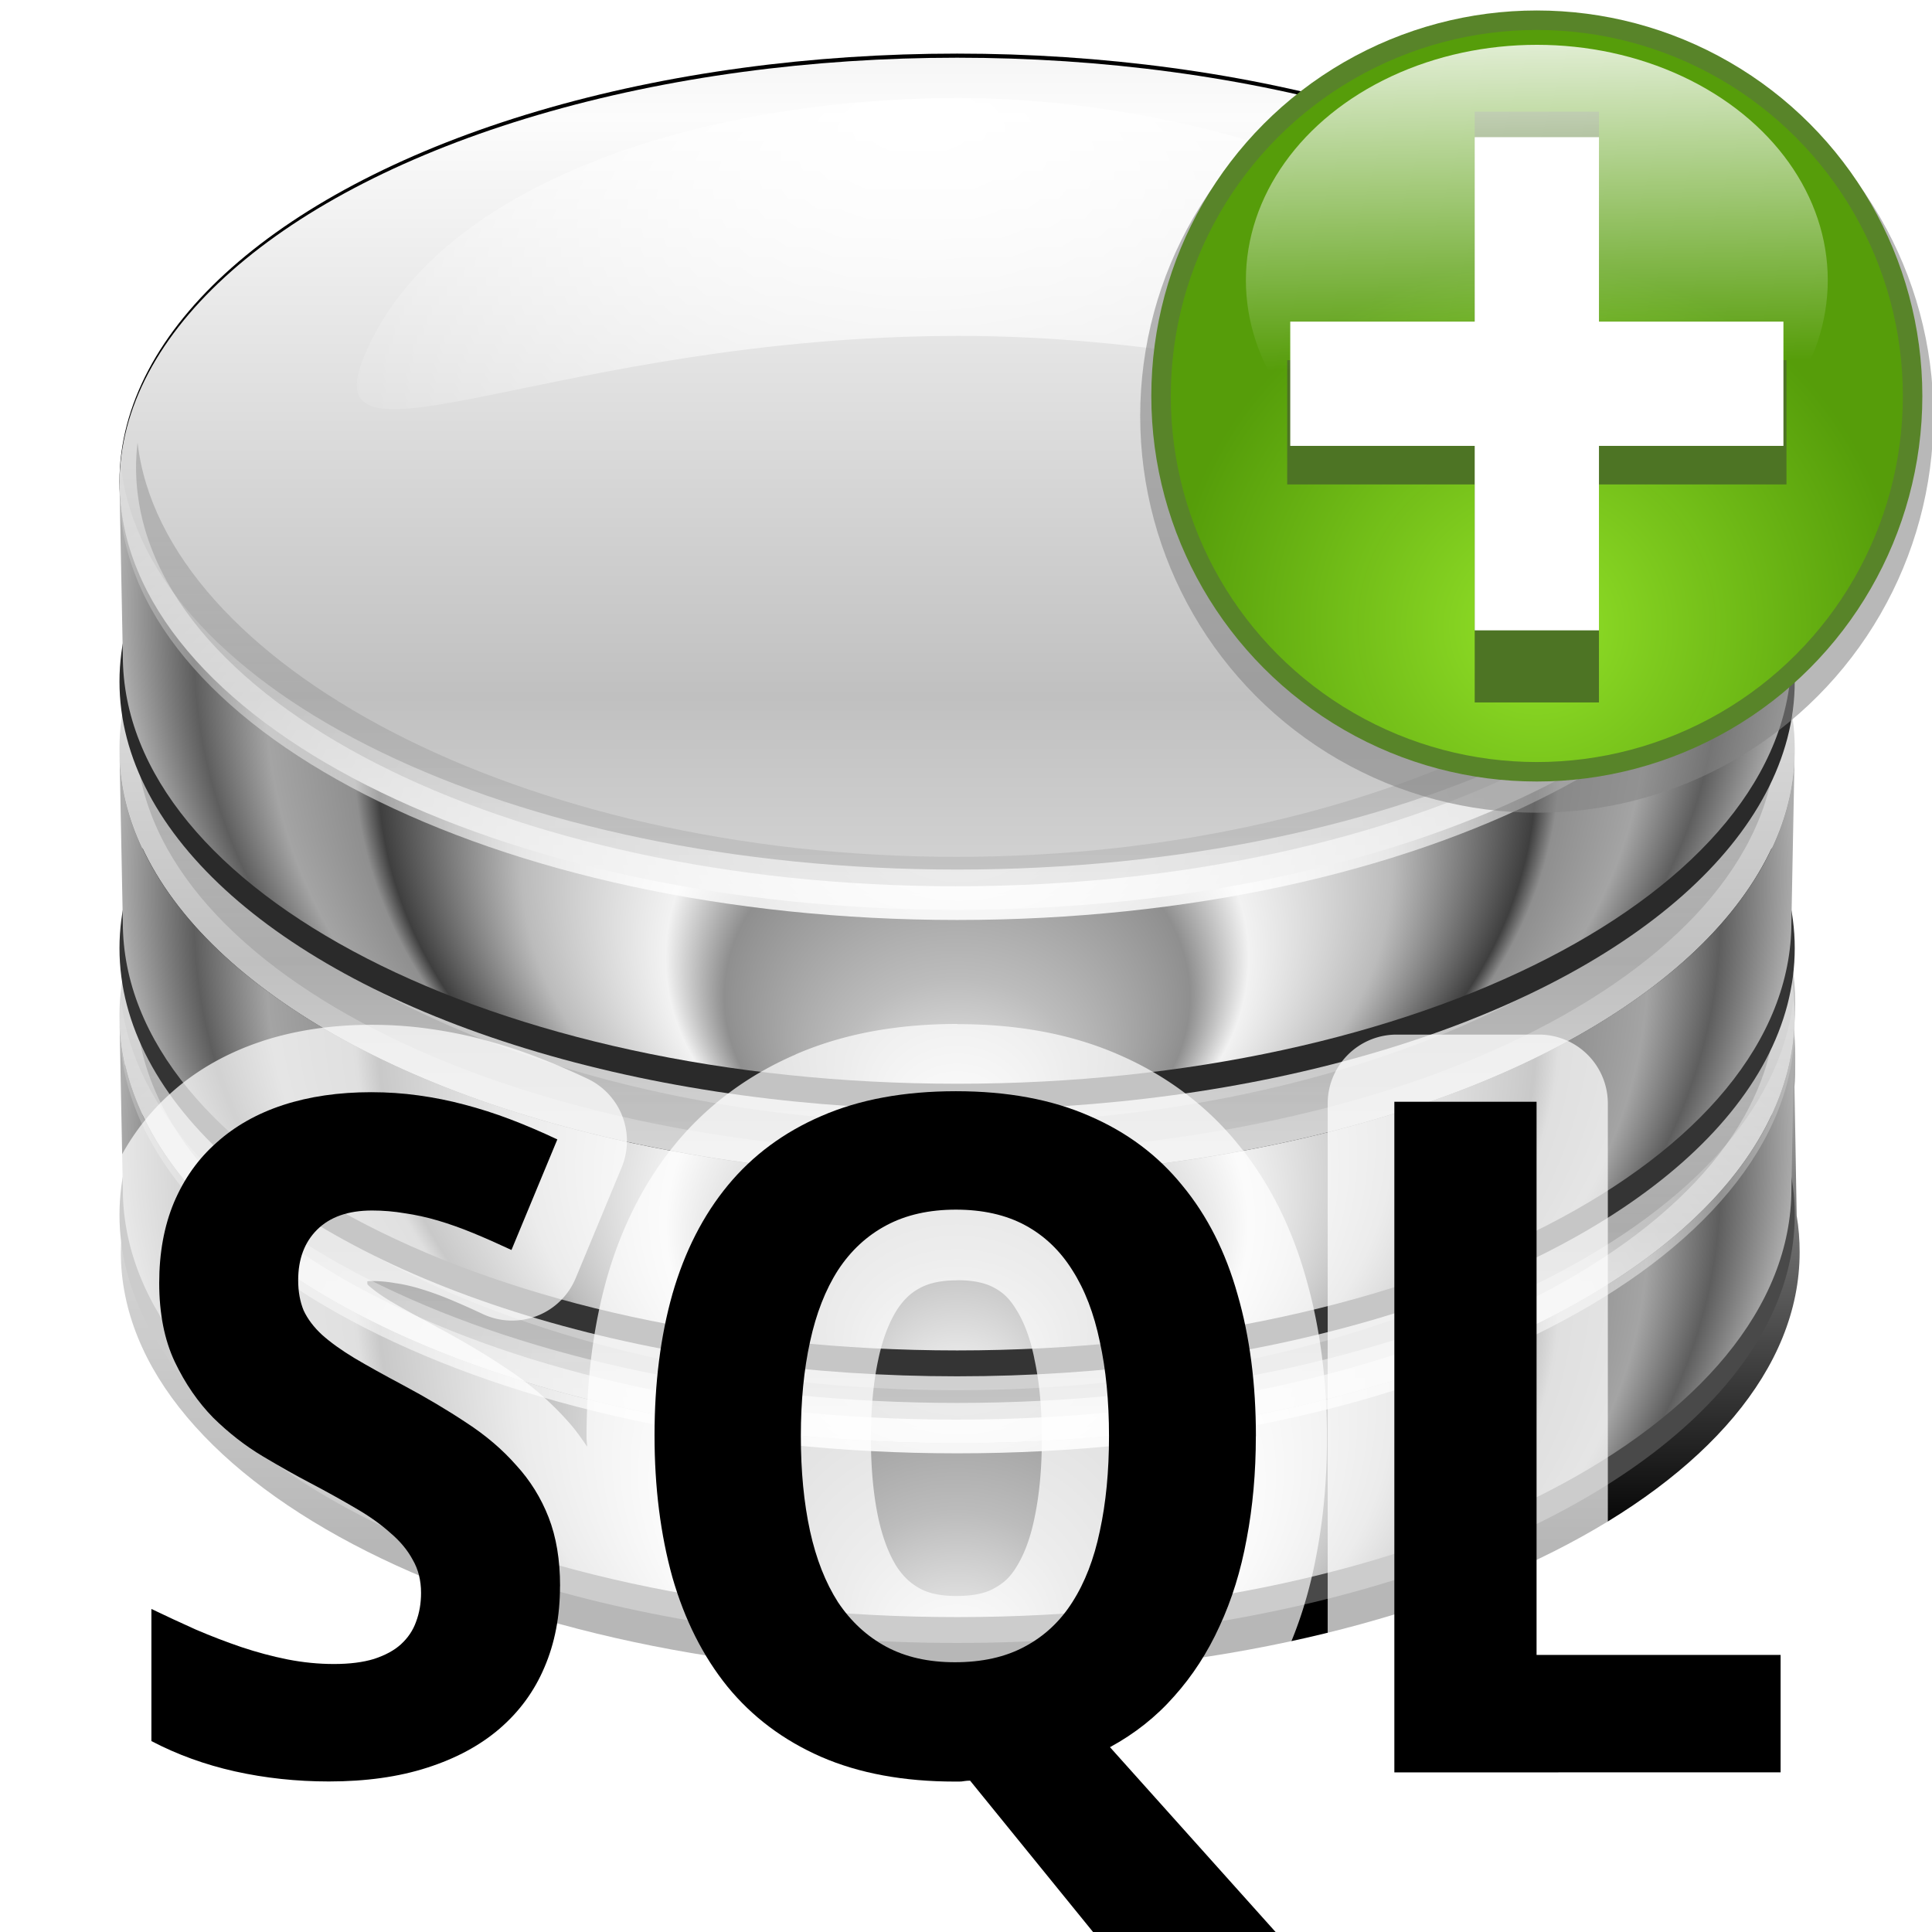
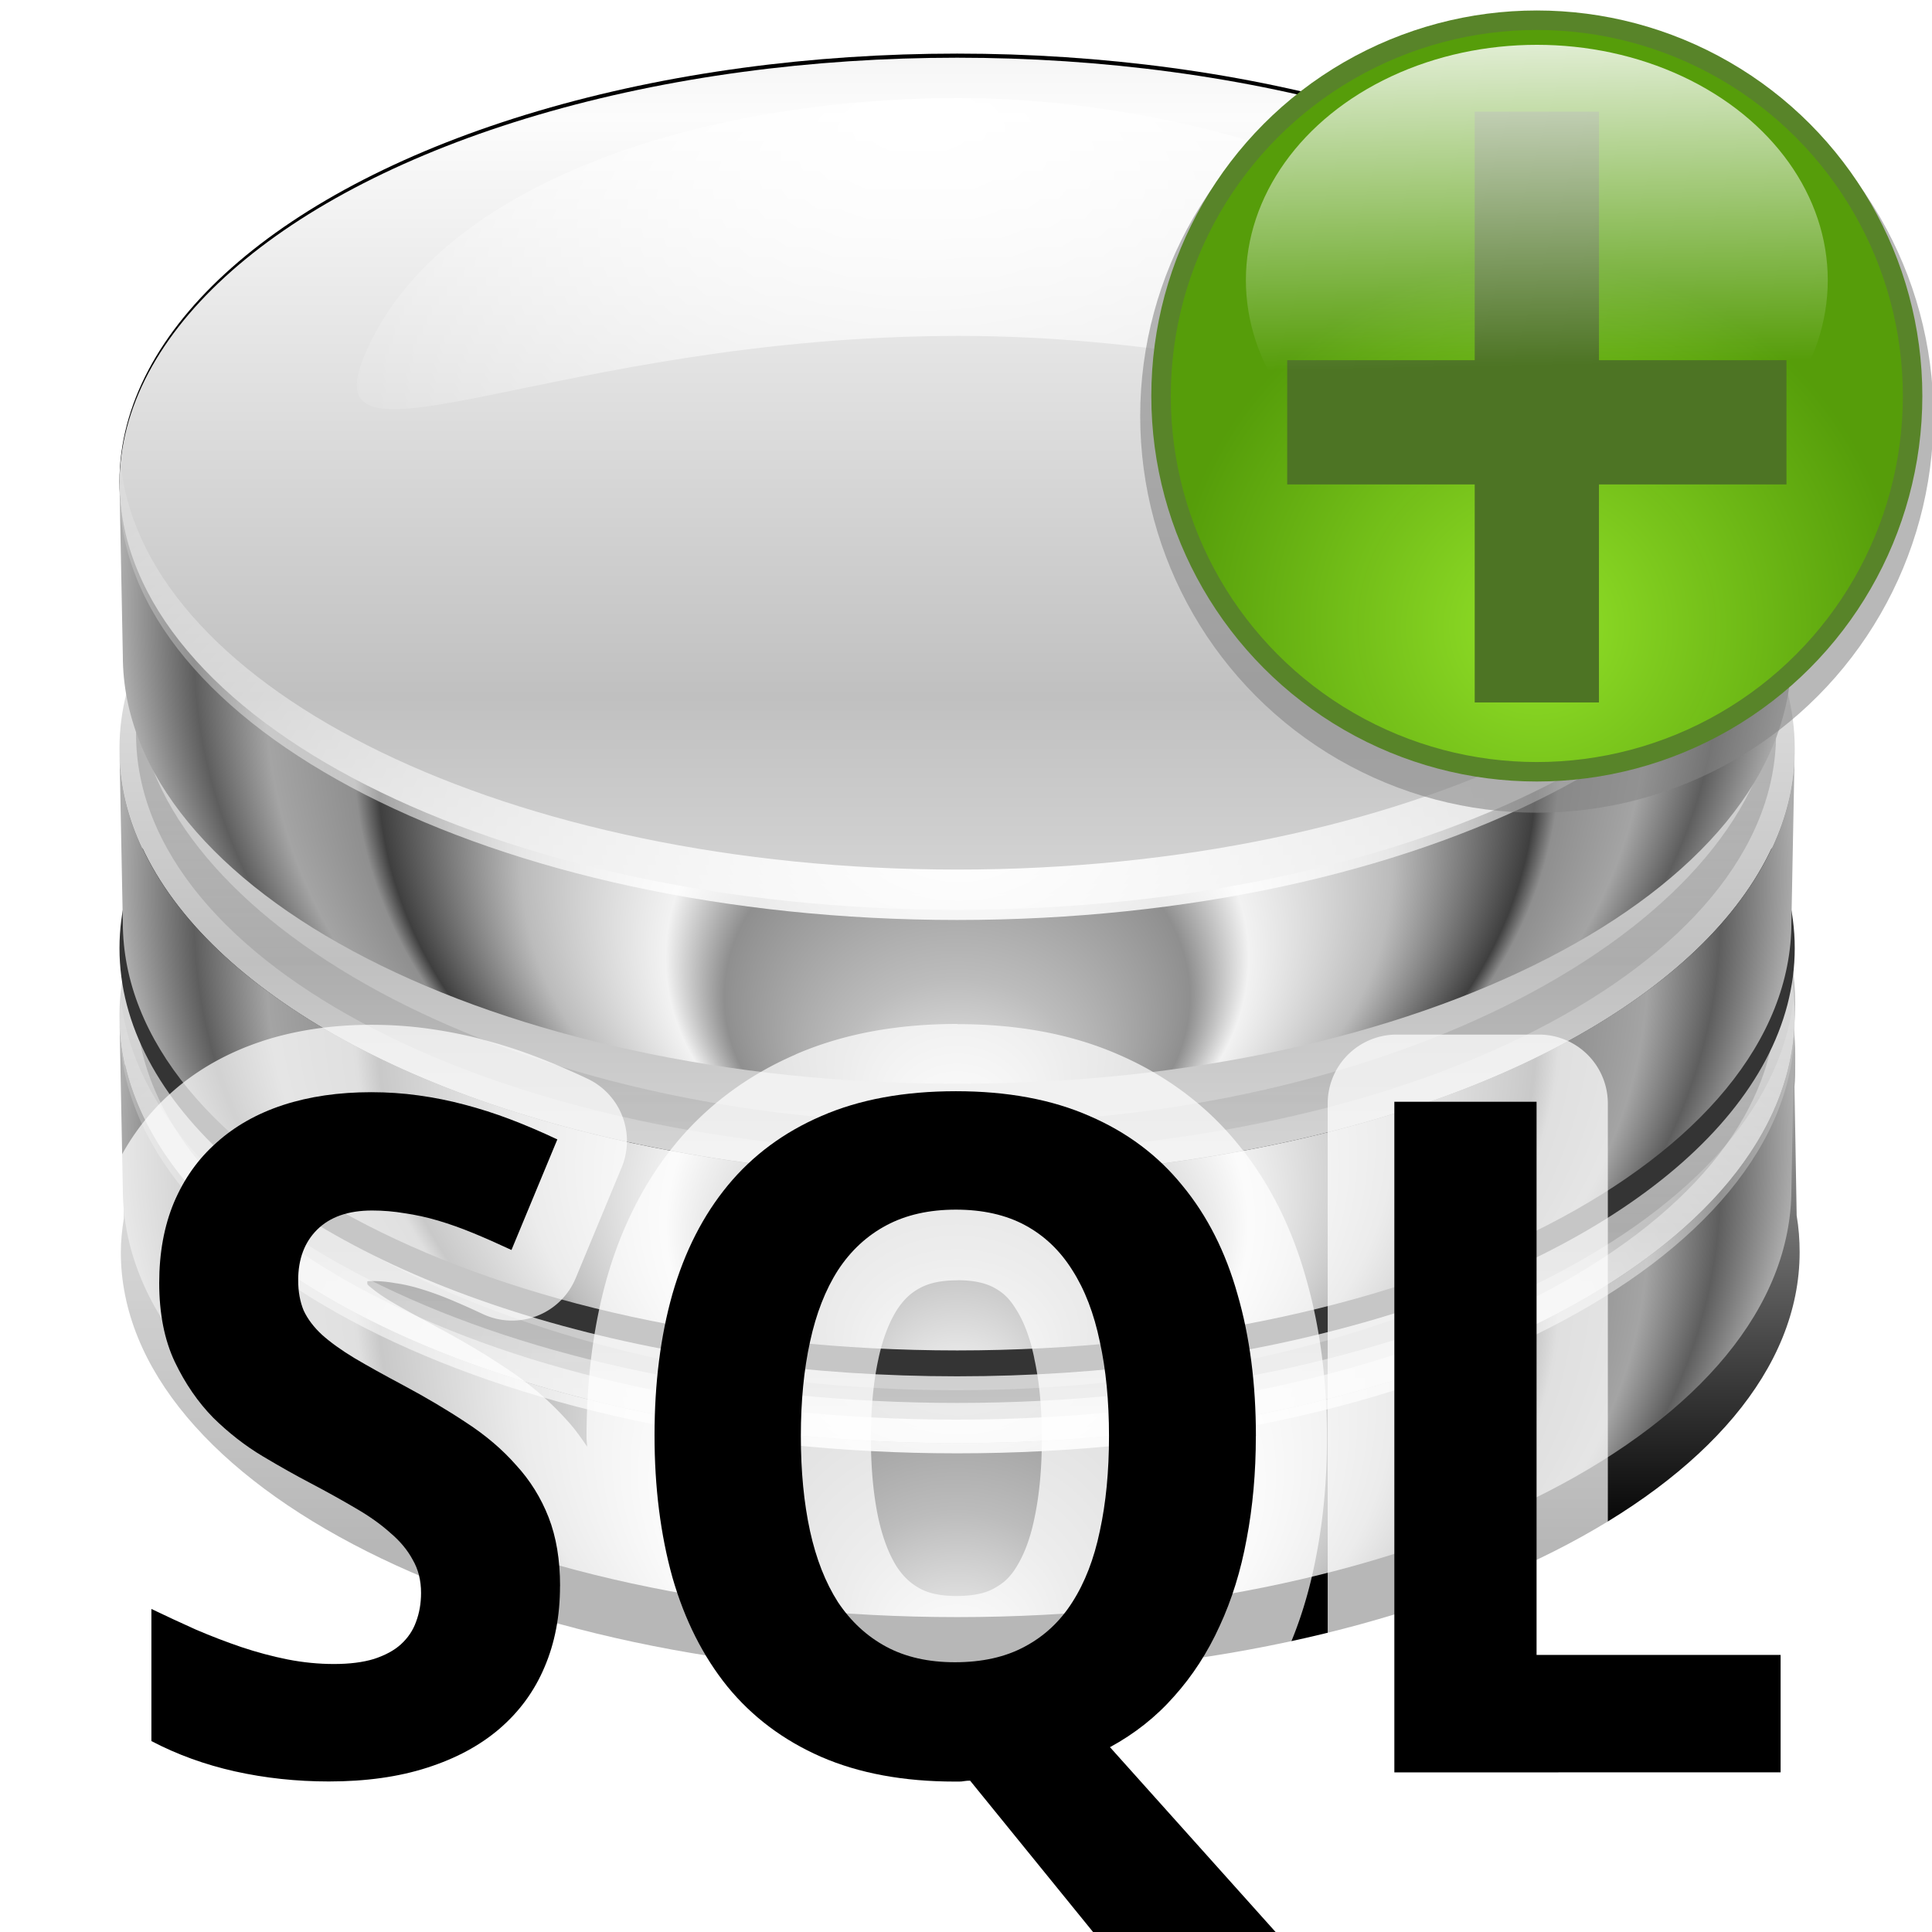
<svg xmlns="http://www.w3.org/2000/svg" xmlns:xlink="http://www.w3.org/1999/xlink" height="32" viewBox="0 0 8.467 8.467" width="32">
  <linearGradient id="a" gradientUnits="userSpaceOnUse" spreadMethod="reflect" x1="341.532" x2="341.532" y1="528.58" y2="700.078">
    <stop offset="0" stop-color="#fcfcfc" />
    <stop offset="1" stop-color="#c0c0c0" />
  </linearGradient>
  <radialGradient id="b" cx="902.44" cy="573.336" fy="777.675" gradientTransform="matrix(1 0 0 .79 -515.847 106.142)" gradientUnits="userSpaceOnUse" r="252.672">
    <stop offset="0" stop-color="#fff" />
    <stop offset=".139" stop-color="#bcbcbc" />
    <stop offset=".278" stop-color="#8f8f8f" />
    <stop offset=".348" stop-color="#f2f2f2" />
    <stop offset=".52" stop-color="#bbb" />
    <stop offset=".691" stop-color="#3f3f3f" />
    <stop offset=".72" stop-color="#8f8f8f" />
    <stop offset=".825" stop-color="#a4a4a4" />
    <stop offset=".911" stop-color="#5e5e5e" />
    <stop offset="1" stop-color="#acacac" />
  </radialGradient>
  <radialGradient id="c" cx="1302.516" cy="396.677" gradientTransform="matrix(1.462 0 0 .792 -1517.098 316.296)" gradientUnits="userSpaceOnUse" r="252.672" xlink:href="#e" />
  <linearGradient id="d" gradientUnits="userSpaceOnUse" x1="1228.482" x2="1228.482" y1="349.261" y2="687.31">
    <stop offset="0" />
    <stop offset="1" stop-color="#474747" stop-opacity="0" />
  </linearGradient>
  <linearGradient id="e">
    <stop offset="0" stop-color="#fff" />
    <stop offset="1" stop-color="#fff" stop-opacity="0" />
  </linearGradient>
  <linearGradient id="f" gradientUnits="userSpaceOnUse" x1="99.466" x2="99.466" y1="120.63" y2="90.84">
    <stop offset="0" />
    <stop offset="1" stop-opacity="0" />
  </linearGradient>
  <filter id="g">
    <feGaussianBlur stdDeviation="1.601" />
  </filter>
  <filter id="h">
    <feGaussianBlur stdDeviation="4.196" />
  </filter>
  <filter id="i">
    <feGaussianBlur stdDeviation="5.685" />
  </filter>
  <filter id="j">
    <feGaussianBlur stdDeviation="4.717" />
  </filter>
  <radialGradient id="k" cx="949.625" cy="517.851" fx="942.224" fy="440.142" gradientTransform="matrix(1.71 .065 -.052 .987 -1209.492 -86.255)" gradientUnits="userSpaceOnUse" r="119.397" xlink:href="#e" />
  <radialGradient id="l" cx="949.332" cy="517.87" fx="941.931" fy="440.161" gradientTransform="matrix(1.71 .065 -.052 .987 -1209.492 -86.255)" gradientUnits="userSpaceOnUse" r="119.397" xlink:href="#e" />
  <filter id="m">
    <feGaussianBlur stdDeviation="1.843" />
  </filter>
  <radialGradient id="n" cx="949.332" cy="517.87" fx="941.931" fy="440.161" gradientTransform="matrix(1.711 -.027 -0 .96 -1237.438 14.123)" gradientUnits="userSpaceOnUse" r="119.397" xlink:href="#e" />
  <linearGradient id="o" gradientUnits="userSpaceOnUse" x1="46.27" x2="46.27" y1="39.292" y2="23.015">
    <stop offset="0" stop-color="#222" />
    <stop offset="1" stop-opacity="0" />
  </linearGradient>
  <filter id="p">
    <feGaussianBlur stdDeviation=".464" />
  </filter>
  <filter id="q" color-interpolation-filters="sRGB" height="1.12" width="1.12" x="-.06" y="-.06">
    <feGaussianBlur stdDeviation="1.975" />
  </filter>
  <radialGradient id="r" cx="-65.042" cy="84.779" gradientUnits="userSpaceOnUse" r="36.459">
    <stop offset="0" stop-color="#92e128" />
    <stop offset="1" stop-color="#569d0a" stop-opacity=".996" />
  </radialGradient>
  <filter id="s" color-interpolation-filters="sRGB" height="1.048" width="1.048" x="-.024" y="-.024">
    <feGaussianBlur stdDeviation=".729" />
  </filter>
  <filter id="t" color-interpolation-filters="sRGB" height="1.096" width="1.096" x="-.048" y="-.048">
    <feGaussianBlur stdDeviation=".781" />
  </filter>
  <linearGradient id="u" gradientTransform="matrix(1 0 0 .809 0 .273)" gradientUnits="userSpaceOnUse" x1="-67.976" x2="-66.817" xlink:href="#e" y1="24.103" y2="72.311" />
  <g transform="matrix(.064 0 0 .066 .301 -.063)">
    <path d="m82.304 50.819c-19.506 0-34.606 7.275-34.606 17.028 0 .031-0.0.062 0 .094-.001.02.001.042 0 .062.001.042-.001.084 0 .125v.094c-0.0.02 0 .042 0 .062 0 .305.001.605.031.906l-.091 5.5c-.073.464-.125.933-.125 1.406 0 .463.055.921.125 1.375-.07.454-.125.912-.125 1.375 0 .031-0.0.062 0 .094-.001.021.001.042 0 .062.001.043-.001.082 0 .125v.062c-0.0.021 0 .041 0 .062 0 .305.001.605.031.906l-.091 5.531c-.073.464-.125.933-.125 1.406 0 .458.056.894.125 1.344-.07.454-.125.912-.125 1.375 0 .031-0.0.062 0 .094-.001.02.001.042 0 .062.001.042-.001.084 0 .125v.094c-0.0.02 0 .042 0 .062 0 .305.001.605.031.906l-.091 5.5c-.073.464-.125.933-.125 1.406 0 .368.018.732.062 1.094-.044.362-.062.726-.062 1.094 0 .032-0.0.062 0 .094-.001.021.001.042 0 .062.001.042-.001.084 0 .125v.062c-0.0.021 0 .041 0 .062 0 .305.001.636.031.938l-.091 5.5c-.073.464-.125.933-.125 1.406 0 9.753 15.838 17.656 35.344 17.656 19.506 0 35.313-7.903 35.313-17.656 0-.515-.038-1.027-.125-1.531l-.091-5.375c.03-.301.031-.633.031-.938 0-.053.001-.104 0-.156.002-.084 0-.166 0-.25 0-.368-.018-.731-.062-1.094.044-.363.062-.726.062-1.094 0-.515-.038-1.027-.125-1.531l-.091-5.375c.03-.301.031-.601.031-.906 0-.051.001-.105 0-.156.003-.094 0-.187 0-.281 0-.462-.024-.922-.094-1.375.068-.448.094-.887.094-1.344 0-.515-.038-1.027-.125-1.531l-.091-5.406c.03-.301.031-.601.031-.906 0-.053.001-.104 0-.156.002-.084 0-.166 0-.25 0-.462-.024-.922-.094-1.375.07-.453.094-.913.094-1.375 0-.515-.038-1.027-.125-1.531l-.091-5.375c.03-.301.031-.601.031-.906 0-.051.001-.105 0-.156.003-.094 0-.187 0-.281 0-9.753-15.069-17.028-34.575-17.028z" fill="url(#f)" filter="url(#g)" transform="matrix(1.627 0 0 1.591 -72.83 -88.517)" />
    <g transform="matrix(.227 0 0 .225 -26.92 -49.47)">
-       <ellipse cx="341.532" cy="637.248" fill="#494949" filter="url(#h)" rx="252.678" ry="126.339" transform="translate(45.061 -54.603)" />
      <ellipse cx="341.532" cy="637.248" fill="url(#a)" rx="252.678" ry="126.339" transform="translate(45.061 -113.577)" />
      <path d="m639.265 523.659c0 69.739-113.209 126.344-252.687 126.344-138.752-0-251.486-56.011-252.656-125.25l1 50.25c0 69.739 112.209 126.344 251.688 126.344 139.478 0 251.656-56.605 251.656-126.344z" fill="url(#b)" />
-       <path d="m566.277 486.157c12.8 40.367-63.614 75.708-179.182 75.708-121.154 0-196.213-36.473-179.182-75.708 22.213-51.176 102.487-75.708 179.182-75.708 73.919 0 164.758 30.218 179.182 75.708z" fill="url(#k)" filter="url(#i)" />
-       <path d="m134.39 519.234c-.286 2.461-.469 4.94-.469 7.438 0 69.739 113.209 126.344 252.687 126.344 139.478 0 252.656-56.605 252.656-126.344 0-2.497-.151-4.976-.438-7.438-7.708 66.281-117.734 118.906-252.219 118.906-134.484 0-244.51-52.625-252.219-118.906z" fill="url(#c)" filter="url(#j)" />
+       <path d="m134.39 519.234c-.286 2.461-.469 4.94-.469 7.438 0 69.739 113.209 126.344 252.687 126.344 139.478 0 252.656-56.605 252.656-126.344 0-2.497-.151-4.976-.438-7.438-7.708 66.281-117.734 118.906-252.219 118.906-134.484 0-244.51-52.625-252.219-118.906" fill="url(#c)" filter="url(#j)" />
      <path d="m1050.312 441.161c-.286 2.461-.469 4.94-.469 7.438 0 69.739 113.209 126.344 252.687 126.344 139.478 0 252.656-56.605 252.656-126.344 0-2.497-.151-4.976-.438-7.438-7.708 66.281-117.734 124.906-252.219 124.906-134.484 0-244.51-58.625-252.219-124.906z" fill="url(#d)" filter="url(#j)" opacity=".506" transform="matrix(.979 0 0 .979 -888.888 80.2)" />
    </g>
    <g transform="matrix(.227 0 0 .225 -26.92 -67.178)">
      <ellipse cx="341.532" cy="637.248" fill="#343434" filter="url(#h)" rx="252.678" ry="126.339" transform="translate(45.061 -54.603)" />
      <ellipse cx="341.532" cy="637.248" fill="url(#a)" rx="252.678" ry="126.339" transform="translate(45.061 -113.577)" />
      <path d="m639.265 523.659c0 69.739-113.209 126.344-252.687 126.344-138.752-0-251.486-56.011-252.656-125.25l1 50.25c0 69.739 112.209 126.344 251.688 126.344 139.478 0 251.656-56.605 251.656-126.344z" fill="url(#b)" />
      <path d="m566.277 486.157c12.8 40.367-63.614 75.708-179.182 75.708-121.154 0-196.213-36.473-179.182-75.708 22.213-51.176 102.487-75.708 179.182-75.708 73.919 0 164.758 30.218 179.182 75.708z" fill="url(#l)" />
      <path d="m134.39 519.234c-.286 2.461-.469 4.94-.469 7.438 0 69.739 113.209 126.344 252.687 126.344 139.478 0 252.656-56.605 252.656-126.344 0-2.497-.151-4.976-.438-7.438-7.708 66.281-117.734 118.906-252.219 118.906-134.484 0-244.51-52.625-252.219-118.906z" fill="url(#c)" filter="url(#j)" />
      <path d="m1050.312 441.161c-.286 2.461-.469 4.94-.469 7.438 0 69.739 113.209 126.344 252.687 126.344 139.478 0 252.656-56.605 252.656-126.344 0-2.497-.151-4.976-.438-7.438-7.708 66.281-117.734 124.906-252.219 124.906-134.484 0-244.51-58.625-252.219-124.906z" fill="url(#d)" filter="url(#j)" opacity=".506" transform="matrix(.979 0 0 .979 -888.888 80.2)" />
    </g>
    <g transform="matrix(.227 0 0 .225 -26.92 -84.886)">
      <ellipse cx="341.532" cy="637.248" filter="url(#m)" rx="252.678" ry="126.339" transform="translate(45.061 -113.577)" />
-       <ellipse cx="341.532" cy="637.248" fill="#2a2a2a" filter="url(#h)" rx="252.678" ry="126.339" transform="translate(45.061 -54.603)" />
      <ellipse cx="341.532" cy="637.248" fill="url(#a)" rx="252.678" ry="126.339" transform="matrix(1 0 0 .996 45.061 -110.319)" />
      <path d="m639.265 523.659c0 69.739-113.209 126.344-252.687 126.344-138.752-0-251.486-56.011-252.656-125.25l1 50.25c0 69.739 112.209 126.344 251.688 126.344 139.478 0 251.656-56.605 251.656-126.344z" fill="url(#b)" />
      <path d="m566.277 486.157c12.8 40.367-63.614-5.507-179.182-5.507-121.154 0-196.213 44.741-179.182 5.507 22.213-51.176 102.487-75.708 179.182-75.708 73.919 0 164.758 30.218 179.182 75.708z" fill="url(#n)" />
      <path d="m134.39 519.234c-.286 2.461-.469 4.94-.469 7.438 0 69.739 113.209 126.344 252.687 126.344 139.478 0 252.656-56.605 252.656-126.344 0-2.497-.151-4.976-.438-7.438-7.708 66.281-117.734 118.906-252.219 118.906-134.484 0-244.51-52.625-252.219-118.906z" fill="url(#c)" filter="url(#j)" />
-       <path d="m1050.312 441.161c-.286 2.461-.469 4.94-.469 7.438 0 69.739 113.209 126.344 252.687 126.344 139.478 0 252.656-56.605 252.656-126.344 0-2.497-.151-4.976-.438-7.438-7.708 66.281-117.734 124.906-252.219 124.906-134.484 0-244.51-58.625-252.219-124.906z" fill="url(#d)" filter="url(#j)" opacity=".506" transform="matrix(.979 0 0 .979 -888.888 80.2)" />
    </g>
    <path d="m11.172 47.43c37.178-20.551 69.99-17.884 100.198-.593 2.171-1.824 3.577-3.454 4.332-4.93-36.344-18.937-72.689-15.535-109.033.461.97 1.714 2.724 3.355 4.503 5.063z" fill="url(#o)" fill-rule="evenodd" filter="url(#p)" opacity=".035" />
  </g>
  <path d="m15.832 16.934c-.976 0-1.875.156-2.676.504v.002c-.773.333-1.45.83-1.977 1.467-.52.63-.897 1.379-1.137 2.211a1.139 1.139 0 0 0 -.002.006c-.231.817-.34 1.7-.34 2.648 0 .052.009.1.01.152-.099-.144-.198-.287-.316-.416-.301-.34-.653-.639-1.045-.895-.351-.234-.731-.457-1.137-.674a1.139 1.139 0 0 0 0-.002c-.3-.16-.552-.299-.754-.418-.167-.101-.287-.192-.359-.256-.014-.015-.017-.016-.02-.02-.002-.007-.004-.002-.004-.041 0-.011 0-.004 0-.012.021-.002.026-.004.084-.004.118 0 .233.01.348.029a1.139 1.139 0 0 0 .035.006c.122.017.251.046.387.086.148.044.305.098.471.166.179.073.375.16.588.26a1.139 1.139 0 0 0 1.533-.596l.76-1.83a1.139 1.139 0 0 0 -.564-1.467c-.292-.138-.579-.261-.863-.369-.289-.11-.58-.203-.873-.279l-.002-.002c-.293-.078-.591-.136-.893-.178-.308-.043-.621-.064-.939-.064-.637 0-1.246.085-1.812.27a1.139 1.139 0 0 0 -.004.002c-.559.184-1.073.468-1.502.854-.433.383-.771.866-.998 1.402a1.139 1.139 0 0 0 -.004.006c-.228.548-.33 1.147-.33 1.768 0 .636.108 1.244.367 1.793a1.139 1.139 0 0 0 .004.006c.22.46.504.878.852 1.232a1.139 1.139 0 0 0 .016.016c.318.312.664.581 1.035.803.301.179.577.336.834.471.265.14.502.27.705.391a1.139 1.139 0 0 0 .01.006c.173.1.299.194.383.27a1.139 1.139 0 0 0 .029.025c.069.058.093.094.102.111a1.139 1.139 0 0 0 .01.02h-.002c-0.0.002-.006-.019-.006-.008 0 .005 0.0.004 0 .008-.046.012-.139.031-.303.031-.177 0-.359-.018-.549-.055-.204-.041-.413-.097-.627-.168-.222-.076-.44-.161-.658-.254-.001-.001-.004.001-.006 0-.234-.105-.465-.215-.693-.324a1.139 1.139 0 0 0 -1.631 1.027v2.189a1.139 1.139 0 0 0 .611 1.008c.518.271 1.075.472 1.662.604a1.139 1.139 0 0 0 .002.002c.586.13 1.189.193 1.805.193.705 0 1.363-.086 1.971-.281h.002c.597-.191 1.14-.476 1.596-.867a1.139 1.139 0 0 0 0-.002c.455-.392.817-.882 1.051-1.434.121-.281.206-.577.264-.881.221.531.484 1.035.834 1.469a1.139 1.139 0 0 0 .004.006c.525.641 1.199 1.145 1.973 1.484a1.139 1.139 0 0 0 .004.002c.715.311 1.519.448 2.373.479l1.121 1.379h5.627a1.139 1.139 0 0 0 -.289-.76l-1.926-2.152c.082-.081.174-.15.25-.236.381-.426.694-.912.936-1.443.246-.529.422-1.102.533-1.709.116-.609.172-1.247.172-1.912 0-.954-.113-1.844-.35-2.662-.234-.83-.605-1.579-1.123-2.207-.521-.643-1.198-1.144-1.973-1.479-.797-.349-1.693-.504-2.664-.504zm7.264.176a1.139 1.139 0 0 0 -1.139 1.139v11.107a1.139 1.139 0 0 0 1.139 1.139h6.398a1.139 1.139 0 0 0 1.139-1.139v-1.945a1.139 1.139 0 0 0 -1.139-1.139h-2.904v-8.023a1.139 1.139 0 0 0 -1.139-1.139zm-7.264 4.062c.299 0 .483.056.607.123.145.078.249.173.357.346a1.139 1.139 0 0 0 .006.01c.117.182.227.444.301.803a1.139 1.139 0 0 0 .002.014c.08.363.125.804.125 1.32 0 .516-.045.96-.125 1.33a1.139 1.139 0 0 0 -.002.01c-.074.353-.183.612-.301.797a1.139 1.139 0 0 0 -.002.004c-.105.165-.21.258-.363.34a1.139 1.139 0 0 0 -.006.004c-.122.066-.307.121-.613.121-.292 0-.473-.053-.6-.121-.151-.082-.268-.186-.385-.359-.119-.188-.227-.446-.305-.797-.08-.37-.125-.813-.125-1.328 0-.516.045-.957.125-1.32a1.139 1.139 0 0 0 0-.002c.078-.359.189-.621.307-.807.117-.176.231-.281.383-.361.135-.072.321-.125.613-.125z" fill="#fff" fill-opacity=".717" stroke-width=".25" transform="scale(.265)" />
  <g stroke-width=".412" transform="matrix(.25 0 0 .25 0 -65.783)">
    <path d="m9.817 290.937q0 .788-.273 1.423-.265.627-.788 1.077-.515.442-1.27.683-.748.241-1.721.241-.852 0-1.648-.177-.788-.177-1.463-.531v-2.316q.386.185.78.362.394.169.796.306.41.137.812.217.41.08.812.08.41 0 .7-.088.298-.097.474-.257.185-.169.265-.394.088-.233.088-.507 0-.33-.145-.579-.137-.257-.394-.474-.249-.225-.611-.434-.354-.209-.796-.442-.37-.193-.828-.466-.458-.273-.868-.675-.402-.41-.675-.981-.273-.579-.273-1.383 0-.788.257-1.407.265-.627.748-1.053.482-.434 1.166-.659.692-.225 1.544-.225.426 0 .828.056.41.056.804.161.402.105.804.257.402.153.828.354l-.804 1.938q-.362-.169-.675-.298-.314-.129-.611-.217-.298-.088-.587-.129-.281-.048-.571-.048-.627 0-.965.338-.33.33-.33.884 0 .298.096.531.105.225.322.426.225.201.571.41.354.209.852.474.603.322 1.11.659.507.33.868.74.37.402.571.917.201.515.201 1.206z" />
    <path d="m22.015 288.308q0 .957-.161 1.801-.153.836-.474 1.528-.314.692-.796 1.23-.474.539-1.126.893l2.903 3.24h-3.2l-2.155-2.653q-.056 0-.105.008-.04.008-.088.008-.04 0-.072 0-1.351 0-2.348-.434-.989-.434-1.64-1.23-.643-.796-.965-1.914-.314-1.126-.314-2.493 0-1.367.314-2.477.322-1.118.973-1.906.651-.788 1.64-1.214.997-.434 2.356-.434 1.351 0 2.34.434.989.426 1.632 1.222.651.788.965 1.906.322 1.11.322 2.485zm-7.976 0q0 .925.161 1.664.161.732.49 1.246.338.507.844.78.507.273 1.206.273.716 0 1.222-.273.515-.273.836-.78.33-.515.482-1.246.161-.74.161-1.664 0-.925-.161-1.656-.153-.74-.482-1.254-.322-.515-.828-.788-.507-.273-1.214-.273-.7 0-1.214.273-.515.273-.852.788-.33.515-.49 1.254-.161.732-.161 1.656z" />
    <path d="m24.443 294.202v-11.756h2.493v9.697h4.278v2.058z" />
  </g>
  <g transform="matrix(.044 0 0 .044 9.597 -.983)">
    <circle cx="-65.042" cy="63.783" fill="#858585" filter="url(#q)" opacity=".759" r="39.506" />
    <circle cx="-65.042" cy="61.783" fill="#588429" r="38.398" />
    <circle cx="-65.042" cy="61.783" fill="url(#r)" filter="url(#s)" r="36.459" />
    <g transform="translate(-44.687 .854)">
      <path d="m-24.261 43.914v15.626h-11.791v7.813h11.791v13.708h7.813v-13.708h11.791v-7.813h-11.791v-15.626z" fill="#4d7424" filter="url(#t)" transform="matrix(1.584 0 0 1.584 11.887 -36.949)" />
-       <path d="m-26.542 35.149v18.373h-18.373v12.376h18.373v18.373h12.376v-18.373h18.373v-12.376h-18.373v-18.373z" fill="#fff" />
    </g>
    <ellipse cx="-65.042" cy="50.242" fill="url(#u)" rx="28.978" ry="23.437" />
  </g>
</svg>